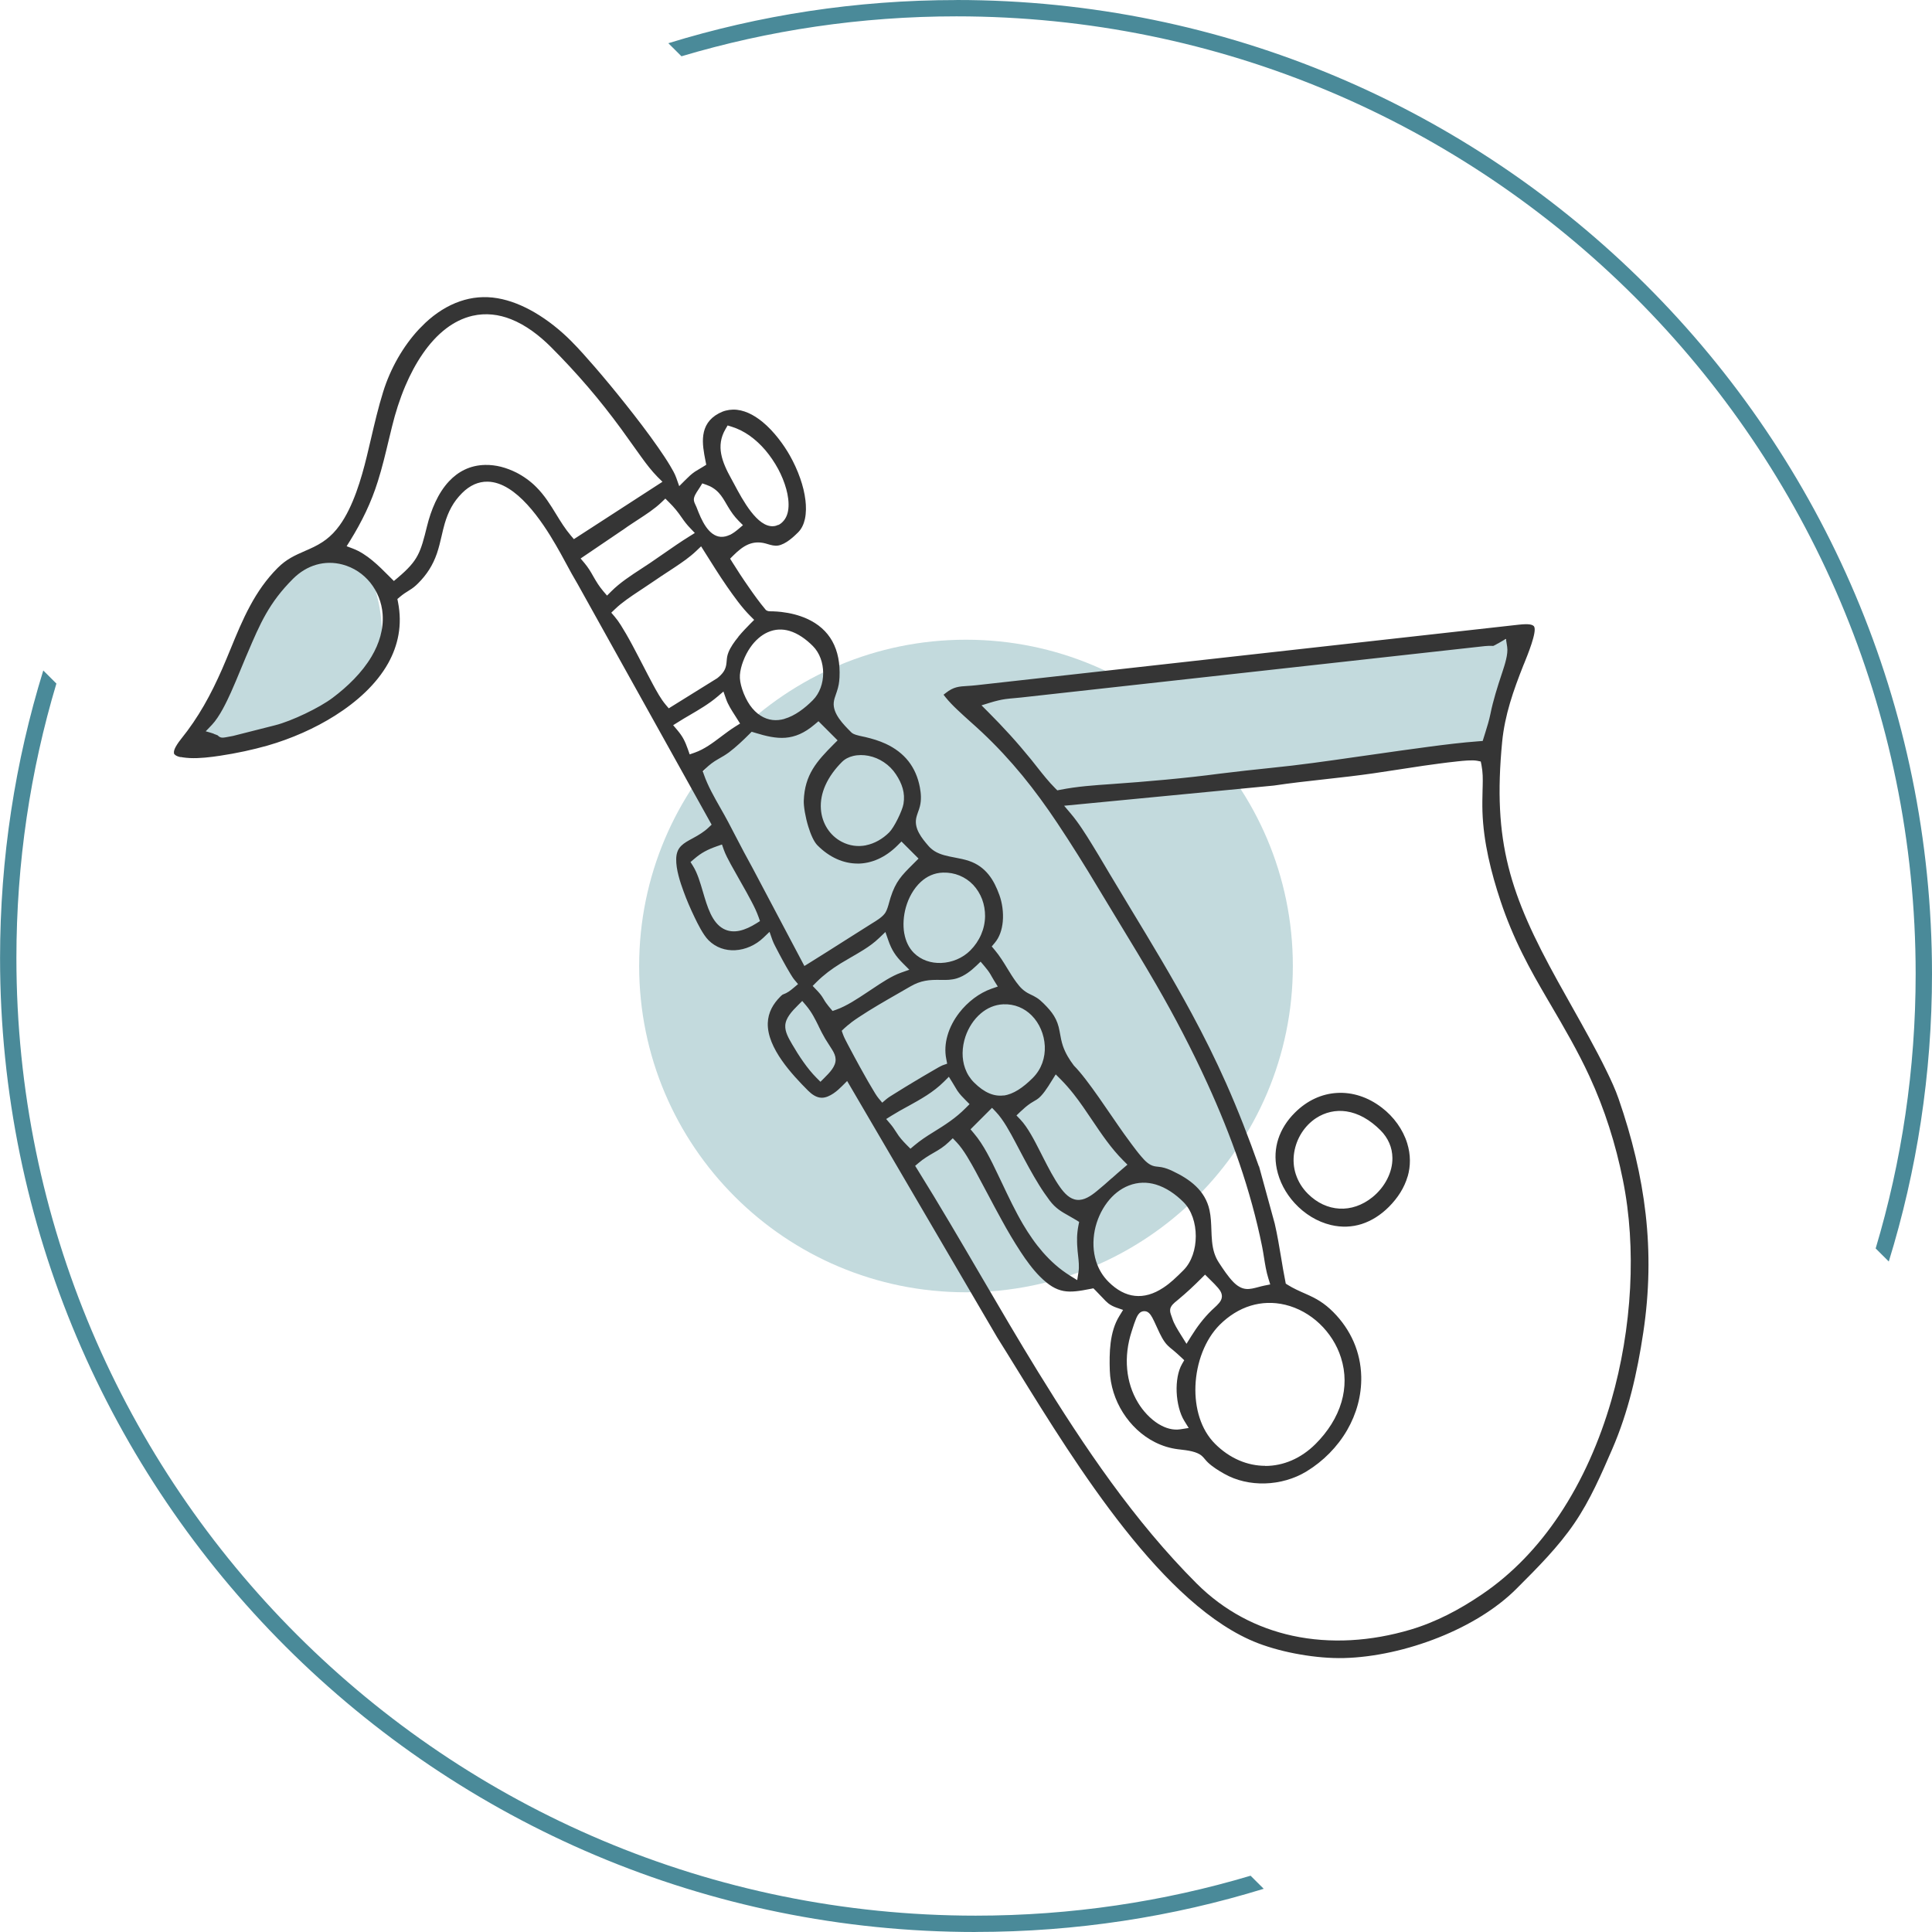
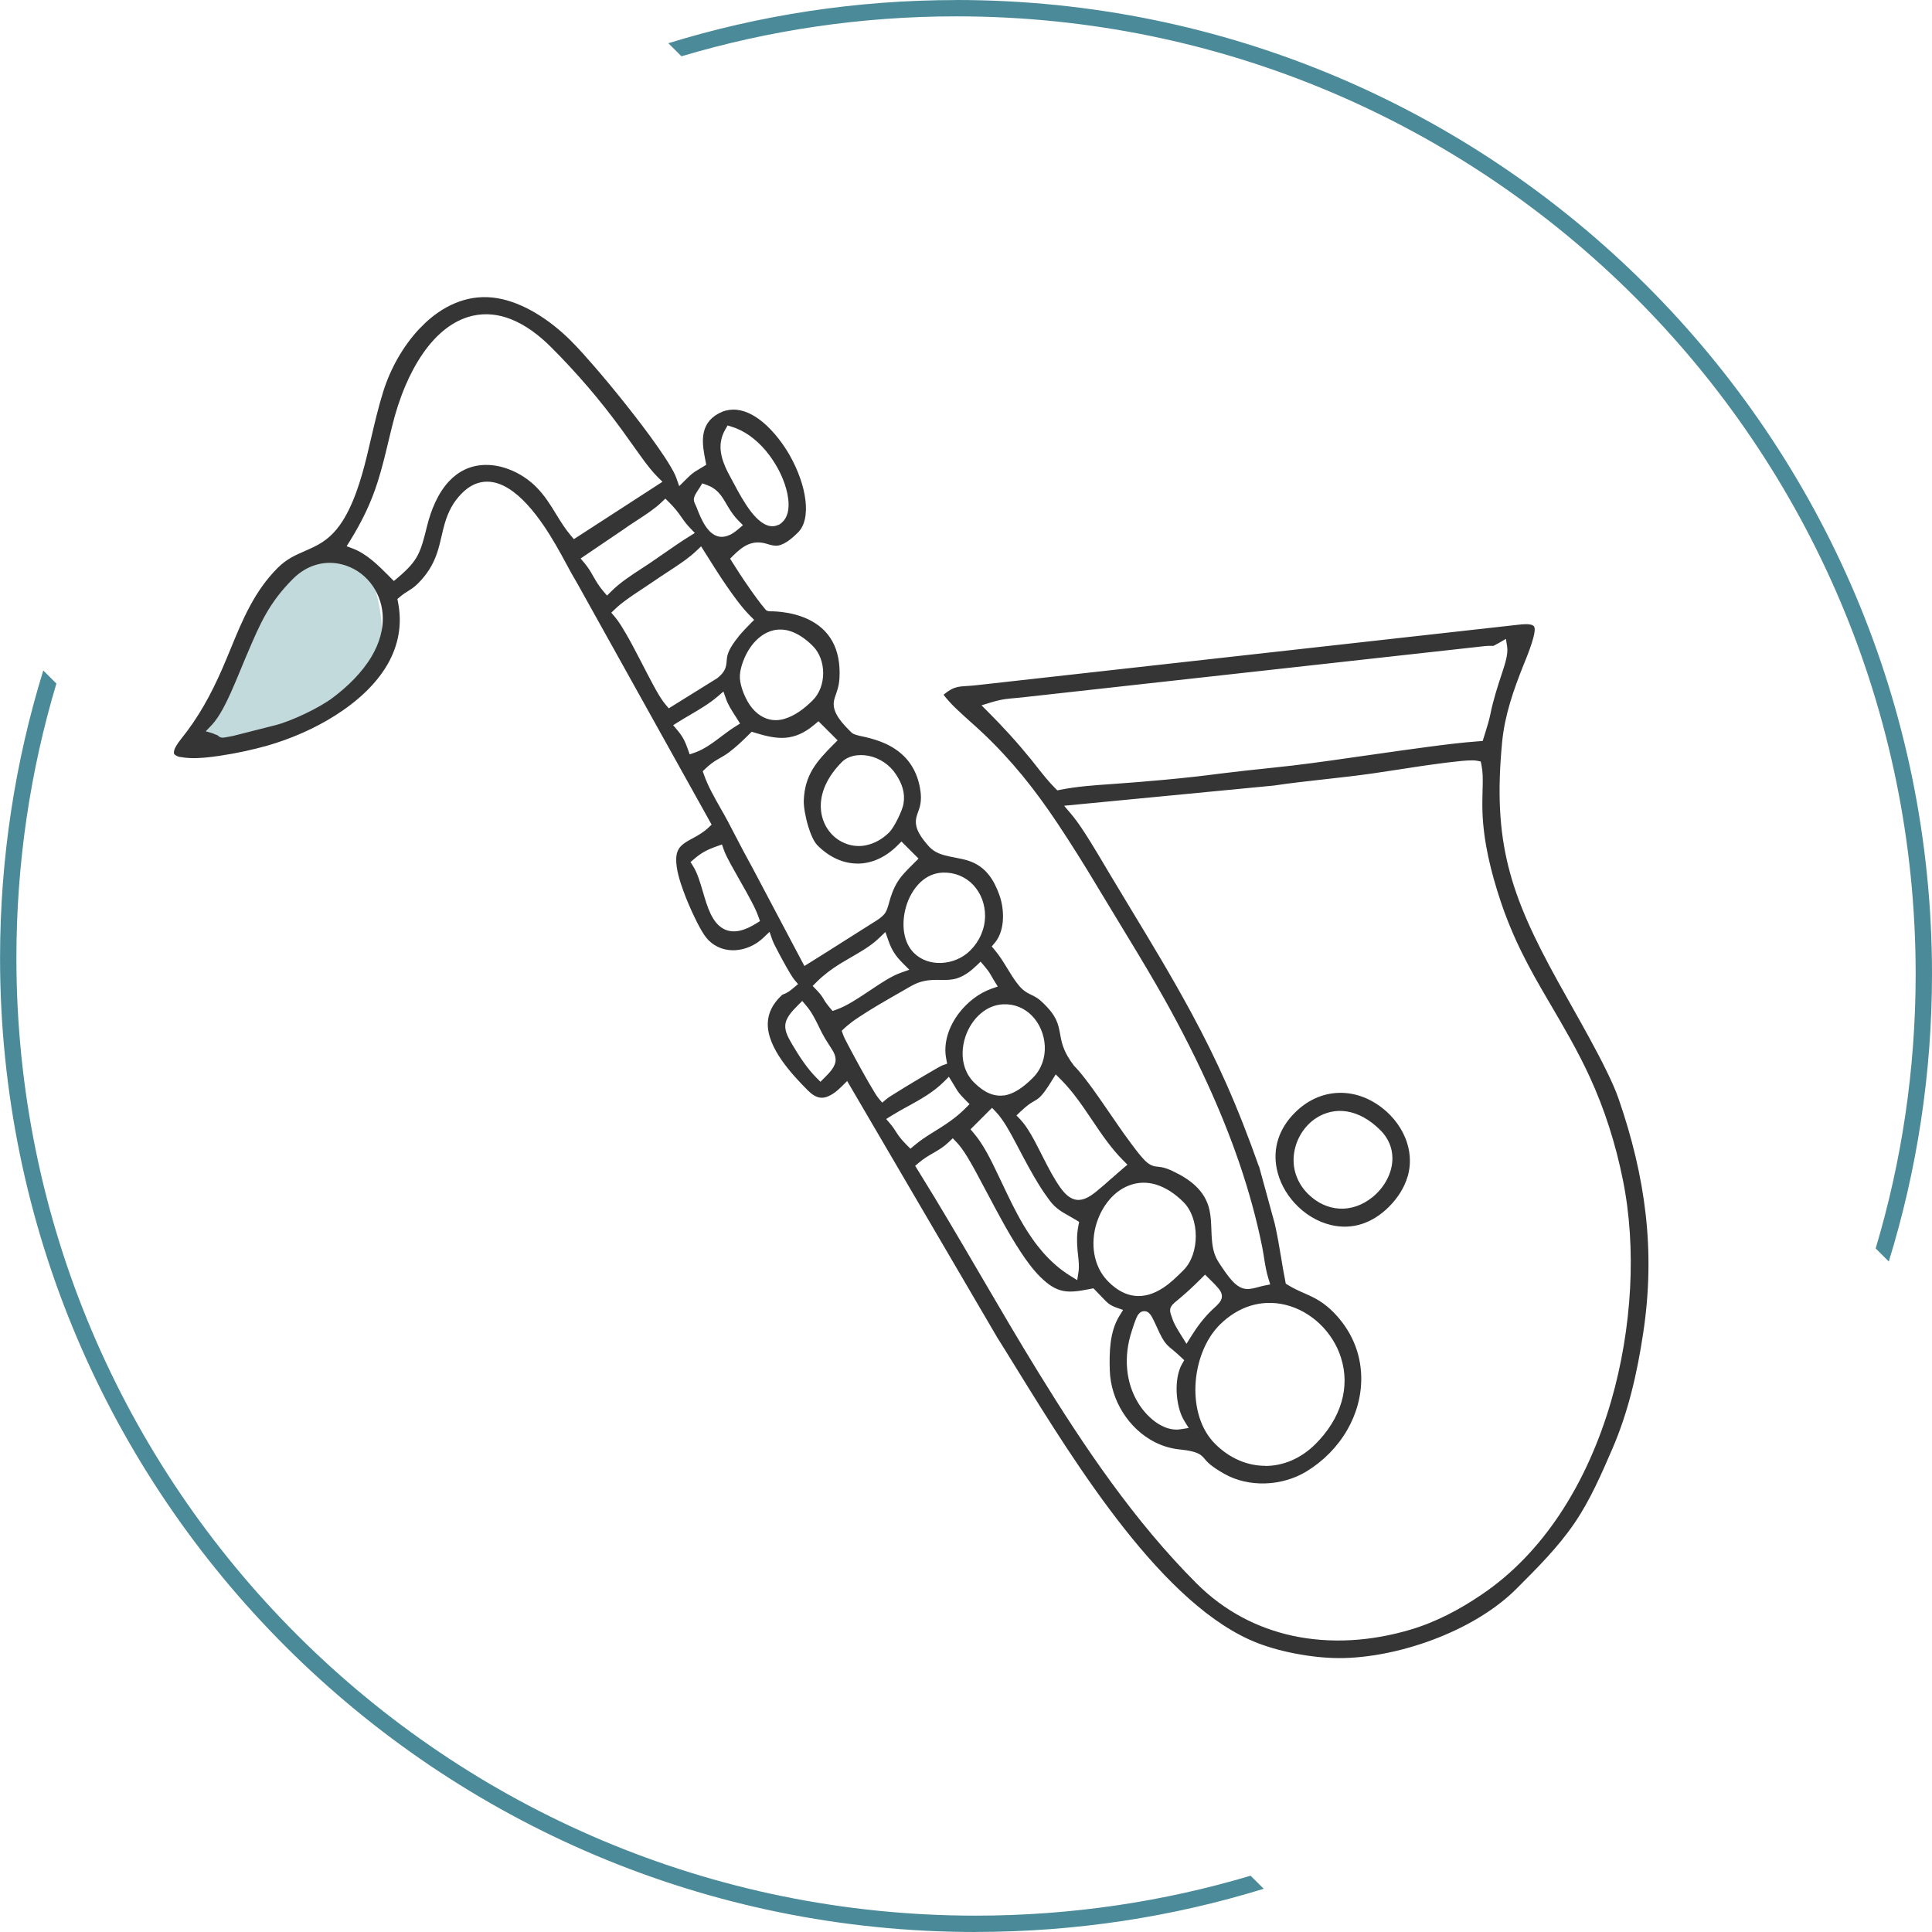
<svg xmlns="http://www.w3.org/2000/svg" xml:space="preserve" width="70.556mm" height="70.556mm" version="1.1" style="shape-rendering:geometricPrecision; text-rendering:geometricPrecision; image-rendering:optimizeQuality; fill-rule:evenodd; clip-rule:evenodd" viewBox="0 0 341.54 341.54">
  <defs>
    <style type="text/css">
   
    .fil2 {fill:#353535}
    .fil1 {fill:#C3DADD}
    .fil0 {fill:#4A8A99;fill-rule:nonzero}
   
  </style>
  </defs>
  <g id="Слой_x0020_1">
    <g id="_1901559610944">
      <g>
        <g>
          <path class="fil0" d="M169.08 0c47.62,0 90.74,19.27 121.95,50.43 31.21,31.16 50.51,74.2 50.51,121.75 0,17.7 -2.68,34.77 -7.64,50.83l-2.32 -2.31c4.6,-15.37 7.07,-31.66 7.07,-48.52 0,-46.75 -18.98,-89.07 -49.67,-119.71 -30.69,-30.64 -73.08,-49.58 -119.91,-49.58 -16.89,0 -33.21,2.47 -48.6,7.06l-2.32 -2.31c16.09,-4.96 33.19,-7.63 50.92,-7.63z" />
          <path class="fil0" d="M172.47 341.54c-47.62,0 -90.74,-19.27 -121.95,-50.43 -31.21,-31.16 -50.51,-74.2 -50.51,-121.75 0,-17.7 2.68,-34.77 7.64,-50.83l2.32 2.31c-4.6,15.37 -7.07,31.66 -7.07,48.52 0,46.75 18.98,89.07 49.67,119.71 30.69,30.64 73.08,49.58 119.91,49.58 16.89,0 33.21,-2.47 48.6,-7.06l2.32 2.31c-16.09,4.96 -33.19,7.63 -50.92,7.63z" />
        </g>
-         <path class="fil1" d="M170.77 113.09c31.91,0 57.78,25.82 57.78,57.68 0,31.86 -25.87,57.68 -57.78,57.68 -31.91,0 -57.78,-25.82 -57.78,-57.68 0,-31.86 25.87,-57.68 57.78,-57.68z" />
      </g>
      <g>
        <path class="fil1" d="M65.7 102.1c6.27,18.44 -3.76,28.46 -30.07,30.07 7.49,-29.79 17.52,-39.81 30.07,-30.07z" />
-         <path class="fil1" d="M263.21 132.28c-39.19,4.71 -64.46,7.33 -75.82,7.84 -4.04,-4.72 -10.14,-9.95 -18.3,-15.69 45.33,-5.16 78.88,-9.08 100.66,-11.77 -5.18,11.18 -7.36,17.71 -6.54,19.61z" />
        <path class="fil2" d="M31.91 133.85c-0.44,-0.1 -0.84,-0.25 -1.04,-0.48l-0.1 -0.12 -0.02 -0.16c-0.04,-0.3 0.11,-0.7 0.33,-1.1 0.3,-0.54 0.75,-1.14 0.92,-1.34 1.54,-1.91 2.87,-3.88 4.05,-5.93 1.19,-2.06 2.23,-4.2 3.22,-6.45 0.51,-1.16 0.99,-2.34 1.48,-3.52 1.06,-2.59 2.13,-5.19 3.46,-7.65 0.66,-1.23 1.38,-2.4 2.18,-3.52 0.81,-1.12 1.69,-2.18 2.68,-3.17 1.59,-1.59 3.06,-2.23 4.91,-3.04l0.66 -0.29c1.16,-0.51 2.14,-1.05 3.02,-1.72 0.87,-0.67 1.65,-1.47 2.39,-2.5 1.19,-1.65 2.14,-3.69 2.92,-5.82 0.78,-2.14 1.39,-4.37 1.87,-6.35 0.22,-0.92 0.48,-2.02 0.74,-3.12 0.65,-2.78 1.3,-5.56 2.15,-8.29 0.63,-2.04 1.52,-4.08 2.61,-5.99 1.06,-1.85 2.32,-3.59 3.74,-5.11l1.12 -1.12c1.82,-1.7 3.88,-3.03 6.13,-3.8 2.06,-0.71 4.28,-0.94 6.62,-0.54 2.24,0.38 4.45,1.29 6.52,2.49 2.42,1.41 4.65,3.22 6.47,5.05 0.73,0.73 1.45,1.5 2.17,2.3 0.72,0.8 1.41,1.59 2.08,2.36 0.89,1.03 1.8,2.11 2.71,3.21 0.91,1.1 1.79,2.19 2.64,3.26 1,1.26 2,2.53 2.98,3.83 0.99,1.31 1.95,2.62 2.86,3.93 0.37,0.53 0.72,1.05 1.06,1.56 0.35,0.54 0.7,1.07 1.01,1.6 0.18,0.31 0.39,0.66 0.59,1.03 0.2,0.37 0.38,0.76 0.51,1.13l0.52 1.47 1.1 -1.1c0.24,-0.24 0.49,-0.49 0.79,-0.76 0.29,-0.26 0.59,-0.5 0.9,-0.71 0.25,-0.16 0.53,-0.33 0.81,-0.49l0.6 -0.36 0.58 -0.36 -0.13 -0.66c-0.31,-1.56 -0.6,-3.14 -0.39,-4.59 0.22,-1.53 0.96,-2.88 2.73,-3.83 0.39,-0.21 0.8,-0.38 1.22,-0.49 0.42,-0.11 0.86,-0.17 1.31,-0.18 1.85,-0.02 3.62,0.88 5.19,2.16 2.07,1.7 3.8,4.1 4.85,5.96 0.7,1.24 1.34,2.62 1.83,4.03 0.45,1.28 0.78,2.6 0.93,3.91 0.12,1 0.14,2.19 -0.1,3.29 -0.2,0.89 -0.57,1.72 -1.2,2.35 -0.4,0.4 -0.94,0.91 -1.54,1.36 -0.63,0.47 -1.33,0.86 -1.99,0.97 -0.64,0.1 -1.25,-0.08 -1.83,-0.25l-0.41 -0.12c-1.17,-0.31 -2.16,-0.2 -3.06,0.18 -0.93,0.4 -1.78,1.1 -2.64,1.96l-0.55 0.55 0.41 0.66c0.46,0.74 0.92,1.46 1.37,2.14 0.47,0.72 0.95,1.42 1.43,2.11 0.46,0.67 0.94,1.35 1.47,2.07 0.5,0.68 1.02,1.35 1.55,1.98l0.11 0.13 0.14 0.08c0.24,0.14 0.52,0.14 0.82,0.14l0.26 0c0.26,0.01 0.51,0.02 0.75,0.04 0.24,0.02 0.49,0.04 0.75,0.07 0.77,0.09 1.56,0.23 2.33,0.43 0.72,0.19 1.43,0.43 2.11,0.73 2.12,0.94 3.6,2.3 4.55,3.99 1.02,1.82 1.4,4 1.29,6.41 -0.02,0.44 -0.07,0.86 -0.14,1.26 -0.08,0.41 -0.18,0.81 -0.32,1.22l-0.15 0.44c-0.18,0.51 -0.36,1.01 -0.41,1.53 -0.19,1.98 1.71,3.88 3.09,5.26l0.03 0.03c0.37,0.37 1.26,0.56 1.97,0.71l0.47 0.1c0.62,0.15 1.23,0.31 1.83,0.5 0.61,0.2 1.21,0.42 1.79,0.69 1.66,0.77 3,1.79 4.02,3.08 1.01,1.29 1.69,2.83 2.03,4.65 0.1,0.54 0.17,1.09 0.18,1.64 0.01,0.56 -0.04,1.13 -0.18,1.69 -0.09,0.36 -0.2,0.68 -0.32,0.99 -0.14,0.4 -0.28,0.8 -0.35,1.2 -0.15,0.9 0.09,1.75 0.51,2.53 0.44,0.83 1.09,1.61 1.7,2.31 0.14,0.16 0.3,0.32 0.47,0.46 0.17,0.15 0.35,0.28 0.53,0.4 1.06,0.68 2.36,0.92 3.66,1.17 0.84,0.16 1.68,0.32 2.5,0.6 1.47,0.5 2.56,1.33 3.42,2.38 0.84,1.03 1.44,2.27 1.93,3.64 0.49,1.34 0.75,3.06 0.6,4.7 -0.13,1.4 -0.56,2.75 -1.42,3.76l-0.53 0.63 0.53 0.63c0.85,1.01 1.55,2.14 2.24,3.28 0.5,0.82 1.01,1.65 1.58,2.42 0.35,0.47 0.68,0.88 1.06,1.22 0.37,0.33 0.78,0.62 1.29,0.86 0.55,0.26 0.93,0.45 1.3,0.69 0.38,0.25 0.73,0.54 1.19,1 0.77,0.77 1.37,1.44 1.83,2.2 0.47,0.77 0.79,1.62 0.98,2.72l0.04 0.22c0.15,0.82 0.28,1.58 0.55,2.37 0.22,0.63 0.5,1.23 0.82,1.79 0.34,0.58 0.71,1.14 1.12,1.67 2.46,2.46 6.34,8.53 8.86,12.06 0.41,0.58 0.85,1.18 1.33,1.82 0.3,0.4 0.59,0.8 0.84,1.11 0.27,0.35 0.55,0.7 0.87,1.07 0.34,0.4 0.69,0.79 1.08,1.1 0.36,0.29 0.77,0.52 1.23,0.62 0.21,0.05 0.43,0.07 0.64,0.09 0.19,0.02 0.39,0.04 0.61,0.08 0.36,0.06 0.71,0.17 1.05,0.29 0.33,0.12 0.65,0.26 0.96,0.41 1.5,0.71 2.92,1.55 4.07,2.65 1.17,1.12 2.05,2.49 2.43,4.26 0.25,1.16 0.29,2.33 0.33,3.49 0.05,1.37 0.1,2.75 0.51,4.06 0.1,0.3 0.21,0.59 0.34,0.87 0.13,0.27 0.27,0.53 0.44,0.79 0.39,0.59 0.8,1.23 1.23,1.82 0.43,0.59 0.88,1.17 1.35,1.65 0.33,0.34 0.68,0.63 1.07,0.85 0.36,0.21 0.76,0.35 1.21,0.39 0.68,0.06 1.42,-0.14 2.14,-0.33 0.36,-0.1 0.71,-0.19 1.05,-0.26l1.06 -0.21 -0.32 -1.04c-0.39,-1.25 -0.58,-2.48 -0.78,-3.73 -0.1,-0.63 -0.2,-1.26 -0.33,-1.91 -1,-4.97 -2.37,-9.89 -4.01,-14.71 -1.65,-4.83 -3.58,-9.57 -5.69,-14.18 -1.37,-3 -2.81,-5.94 -4.31,-8.83 -1.49,-2.88 -3.07,-5.75 -4.73,-8.62 -2.13,-3.68 -4.3,-7.25 -6.47,-10.82 -1.3,-2.13 -2.6,-4.28 -3.77,-6.23 -1.17,-1.96 -2.35,-3.89 -3.55,-5.8 -1.2,-1.91 -2.42,-3.81 -3.69,-5.71 -1.96,-2.94 -3.99,-5.73 -6.17,-8.39 -2.19,-2.66 -4.53,-5.19 -7.09,-7.6 -0.68,-0.64 -1.39,-1.28 -2.11,-1.92 -0.76,-0.68 -1.52,-1.37 -2.29,-2.1 -0.37,-0.35 -0.74,-0.71 -1.09,-1.08 -0.36,-0.38 -0.71,-0.77 -1.03,-1.17l-0.32 -0.41 0.41 -0.32c1.37,-1.08 2.31,-1.14 3.83,-1.23 0.45,-0.03 0.96,-0.06 1.57,-0.13l95.87 -10.7c0.24,-0.03 0.96,-0.1 1.57,-0.08 0.44,0.02 0.85,0.1 1.06,0.3l0.06 0.06 0.04 0.07c0.52,0.9 -1.18,5.05 -1.75,6.46l-0.14 0.33c-0.89,2.24 -1.72,4.46 -2.38,6.69 -0.66,2.24 -1.16,4.52 -1.39,6.91 -0.85,8.84 -0.51,15.57 1.1,22.01 1.61,6.45 4.5,12.63 8.76,20.33 0.78,1.4 1.6,2.87 2.42,4.33 1.05,1.87 2.1,3.74 3.12,5.61 0.54,0.98 1.06,1.96 1.57,2.93 0.52,0.99 1.02,1.98 1.5,2.97 0.38,0.77 0.76,1.57 1.13,2.41 0.36,0.82 0.71,1.66 0.99,2.49 2.38,6.88 4.01,13.59 4.78,20.38 0.77,6.8 0.67,13.7 -0.42,20.93 -0.53,3.55 -1.19,7.05 -2.07,10.49 -0.88,3.44 -1.99,6.83 -3.43,10.15 -0.96,2.22 -1.94,4.47 -3.01,6.66 -1.08,2.21 -2.27,4.37 -3.64,6.38 -2.86,4.22 -6.62,7.97 -10.19,11.54l-0.1 0.1c-3.54,3.54 -8.4,6.46 -13.64,8.56 -5.56,2.23 -11.56,3.54 -16.83,3.67 -2.39,0.06 -5.08,-0.17 -7.72,-0.63 -2.64,-0.45 -5.24,-1.14 -7.47,-1.99 -16.65,-6.39 -32.08,-31.38 -42.56,-48.34 -1.29,-2.09 -2.51,-4.07 -3.57,-5.75l-26.51 -45.3 -0.9 0.9c-0.4,0.4 -0.93,0.9 -1.53,1.3 -0.64,0.43 -1.35,0.76 -2.05,0.76 -0.5,-0 -0.97,-0.17 -1.38,-0.42 -0.39,-0.23 -0.73,-0.53 -1.03,-0.82 -1.41,-1.41 -3.21,-3.29 -4.65,-5.35 -1.47,-2.11 -2.56,-4.41 -2.49,-6.61 0.03,-0.94 0.27,-1.8 0.66,-2.58 0.39,-0.77 0.93,-1.47 1.56,-2.1l0.02 -0.02c0.09,-0.09 0.22,-0.22 0.34,-0.3l0.05 -0.04 0.06 -0.02c0.39,-0.14 0.7,-0.3 0.99,-0.49 0.3,-0.19 0.59,-0.43 0.92,-0.71l0.75 -0.63 -0.63 -0.75c-0.26,-0.31 -0.52,-0.74 -0.74,-1.1l-0.72 -1.23 -0.6 -1.08 -0.61 -1.13 -0.71 -1.36c-0.19,-0.37 -0.4,-0.79 -0.53,-1.16l-0.5 -1.43 -1.1 1.05c-1.36,1.3 -3.18,2.11 -5,2.2 -1.69,0.08 -3.37,-0.45 -4.69,-1.77 -0.47,-0.47 -0.96,-1.21 -1.39,-1.97 -0.42,-0.74 -0.8,-1.51 -1.07,-2.08 -0.37,-0.77 -0.73,-1.55 -1.06,-2.33 -0.32,-0.76 -0.63,-1.52 -0.9,-2.28 -0.3,-0.81 -0.63,-1.77 -0.88,-2.75 -0.26,-1 -0.43,-2.03 -0.41,-2.94 0.01,-0.43 0.06,-0.84 0.19,-1.22 0.13,-0.4 0.35,-0.77 0.69,-1.11 0.52,-0.52 1.25,-0.91 1.88,-1.25l0.2 -0.11c0.51,-0.28 1,-0.55 1.46,-0.86 0.46,-0.3 0.89,-0.63 1.29,-1.01l0.55 -0.52 -23.65 -42.47c-0.75,-1.25 -1.45,-2.54 -2.15,-3.84 -0.56,-1.04 -1.13,-2.08 -1.73,-3.11 -1.2,-2.07 -2.96,-4.88 -5.07,-7.17 -2.06,-2.24 -4.47,-4 -6.99,-4.04 -0.84,-0.02 -1.62,0.16 -2.34,0.47 -0.79,0.35 -1.52,0.88 -2.17,1.53 -0.79,0.79 -1.41,1.61 -1.9,2.5 -0.5,0.9 -0.88,1.87 -1.19,2.93 -0.2,0.69 -0.37,1.42 -0.54,2.16 -0.24,1.03 -0.48,2.06 -0.83,3.09 -0.36,1.04 -0.8,1.97 -1.35,2.84 -0.55,0.87 -1.21,1.68 -1.98,2.45 -0.25,0.25 -0.48,0.46 -0.73,0.66 -0.25,0.2 -0.51,0.38 -0.81,0.56 -0.31,0.19 -0.6,0.37 -0.87,0.56 -0.26,0.18 -0.53,0.38 -0.81,0.62l-0.44 0.37 0.11 0.56c0.8,4.05 0.01,7.65 -1.74,10.8 -2.1,3.75 -5.58,6.84 -9.39,9.25 -1.8,1.14 -3.73,2.16 -5.72,3.04 -2.03,0.9 -4.12,1.66 -6.21,2.26 -1.3,0.37 -2.68,0.71 -4.07,1.01 -1.46,0.31 -2.92,0.58 -4.33,0.79 -0.86,0.13 -1.76,0.25 -2.65,0.33 -0.9,0.08 -1.81,0.12 -2.7,0.08 -0.27,-0.01 -1.02,-0.07 -1.62,-0.19zm191.77 125.3c3.15,0 6.3,-1.3 8.89,-3.89 2.15,-2.15 3.78,-4.68 4.58,-7.42 0.72,-2.48 0.77,-5.15 -0.1,-7.86 -0.72,-2.27 -2.05,-4.34 -3.78,-5.98 -1.69,-1.6 -3.78,-2.79 -6.06,-3.34 -2.12,-0.51 -4.19,-0.42 -6.11,0.16 -2.01,0.61 -3.87,1.78 -5.48,3.38 -2.61,2.61 -4.13,6.71 -4.29,10.81 -0.14,3.86 0.93,7.7 3.47,10.23 2.6,2.6 5.74,3.89 8.88,3.89zm-9.6 -32.78l-1.05 -1.04 -0.69 0.69c-0.62,0.62 -1.27,1.25 -1.95,1.88 -0.66,0.61 -1.34,1.21 -2.04,1.79l-0.25 0.21c-0.55,0.44 -1.12,0.91 -1.23,1.53 -0.07,0.42 0.07,0.81 0.22,1.22l0.16 0.46c0.28,0.9 0.95,1.97 1.5,2.85l1 1.6 0.83 -1.33c0.51,-0.82 1.06,-1.63 1.66,-2.4 0.59,-0.76 1.24,-1.5 1.95,-2.19l0.44 -0.41c0.62,-0.57 1.3,-1.18 1.37,-1.92 0.03,-0.3 -0.03,-0.57 -0.14,-0.83 -0.12,-0.28 -0.31,-0.54 -0.53,-0.8 -0.39,-0.46 -0.83,-0.9 -1.26,-1.32zm-9.24 25.38c1.18,0.72 2.5,1.13 3.84,0.92l1.46 -0.23 -0.78 -1.26c-0.79,-1.27 -1.27,-3.2 -1.35,-5.11 -0.07,-1.83 0.22,-3.67 0.95,-4.94l0.39 -0.67 -0.56 -0.53c-0.22,-0.21 -0.46,-0.43 -0.71,-0.65 -0.25,-0.22 -0.49,-0.43 -0.73,-0.63l-0.19 -0.15c-0.24,-0.19 -0.48,-0.39 -0.71,-0.62 -0.78,-0.75 -1.35,-1.98 -1.78,-2.92l-0.3 -0.65c-0.22,-0.47 -0.43,-0.95 -0.66,-1.37 -0.18,-0.33 -0.38,-0.64 -0.64,-0.86 -0.22,-0.19 -0.48,-0.3 -0.82,-0.29 -0.35,0.01 -0.62,0.15 -0.83,0.36 -0.24,0.24 -0.43,0.59 -0.58,0.95 -0.25,0.61 -0.47,1.27 -0.67,1.91l-0.12 0.37c-0.71,2.18 -1,4.46 -0.79,6.67 0.19,2.08 0.82,4.12 1.95,5.97 0.84,1.38 2.12,2.81 3.62,3.73zm2.65 -25.55c0.58,-0.51 1.15,-1.08 1.73,-1.66 1.45,-1.45 2.17,-3.73 2.17,-6.01 0,-2.29 -0.72,-4.57 -2.17,-6.02 -1.42,-1.42 -3.09,-2.57 -4.89,-3.11 -1.51,-0.45 -3.13,-0.46 -4.78,0.18 -1.52,0.59 -2.8,1.65 -3.8,2.96 -1.11,1.46 -1.87,3.21 -2.22,4.96 -0.18,0.92 -0.26,1.88 -0.22,2.82 0.04,0.9 0.19,1.79 0.46,2.65 0.22,0.69 0.51,1.35 0.88,1.96 0.36,0.6 0.8,1.16 1.31,1.67 1.48,1.48 3.05,2.31 4.66,2.48 1.62,0.18 3.31,-0.3 5.02,-1.43 0.66,-0.43 1.27,-0.92 1.85,-1.44zm-10.94 -17.91c0.66,-0.59 1.32,-1.18 1.95,-1.71l0.81 -0.69 -0.75 -0.75c-2.13,-2.13 -3.82,-4.64 -5.51,-7.15 -1.06,-1.58 -2.12,-3.15 -3.28,-4.62 -0.36,-0.45 -0.72,-0.89 -1.1,-1.32 -0.37,-0.42 -0.76,-0.84 -1.17,-1.25l-0.87 -0.87 -0.8 1.28c-0.6,0.97 -1.59,2.57 -2.54,3.16l-0.42 0.25c-0.23,0.13 -0.45,0.26 -0.66,0.4 -0.33,0.22 -0.64,0.46 -0.93,0.7 -0.32,0.27 -0.61,0.53 -0.88,0.79l-0.71 0.68 0.68 0.71c1.33,1.39 2.53,3.77 3.47,5.61l0.62 1.22c0.88,1.72 1.84,3.59 2.93,5.13 0.39,0.55 0.83,1.09 1.34,1.51 0.48,0.39 1.03,0.68 1.66,0.74 0.64,0.06 1.25,-0.11 1.82,-0.4 0.61,-0.3 1.19,-0.74 1.71,-1.17 0.89,-0.72 1.76,-1.49 2.63,-2.27zm-6.15 10.63c0.02,-0.74 0.09,-1.49 0.24,-2.25l0.13 -0.66 -0.58 -0.36c-0.44,-0.27 -0.86,-0.51 -1.26,-0.73 -1.25,-0.7 -2.31,-1.29 -3.36,-2.68 -0.33,-0.44 -0.65,-0.89 -0.96,-1.34 -0.32,-0.46 -0.61,-0.92 -0.9,-1.38 -1.24,-1.99 -2.34,-4.06 -3.43,-6.12l-0.77 -1.46c-0.95,-1.78 -2.12,-3.98 -3.45,-5.38l-0.69 -0.72 -3.8 3.8 0.58 0.69c0.88,1.03 1.65,2.24 2.34,3.49 0.68,1.23 1.3,2.51 1.87,3.71l0.76 1.59c1.18,2.49 2.36,4.98 3.74,7.33 0.51,0.85 1.04,1.7 1.63,2.53 0.57,0.82 1.19,1.61 1.84,2.36 0.71,0.81 1.46,1.57 2.27,2.28 0.8,0.7 1.66,1.33 2.57,1.9l1.26 0.78 0.23 -1.46c0.14,-0.9 0.03,-1.95 -0.08,-2.93l-0.08 -0.75c-0.07,-0.76 -0.11,-1.49 -0.09,-2.23zm32.16 -12.78l2.79 10.18c0.46,1.99 0.79,4 1.13,6.01 0.23,1.4 0.46,2.8 0.74,4.17l0.08 0.42 0.36 0.23c0.49,0.31 0.99,0.57 1.5,0.82 0.48,0.24 1.02,0.47 1.58,0.72 1,0.44 1.83,0.84 2.62,1.35 0.79,0.51 1.53,1.1 2.32,1.89 1.55,1.55 2.77,3.33 3.62,5.27 0.83,1.91 1.29,3.98 1.34,6.15 0.07,3.38 -0.85,6.62 -2.49,9.46 -1.72,2.97 -4.22,5.5 -7.19,7.31 -2.17,1.32 -4.76,2.05 -7.34,2.12 -2.52,0.07 -5.06,-0.48 -7.23,-1.72 -0.48,-0.27 -0.98,-0.57 -1.46,-0.89 -0.49,-0.33 -0.97,-0.69 -1.38,-1.08 -0.21,-0.2 -0.39,-0.4 -0.55,-0.6 -0.17,-0.2 -0.34,-0.4 -0.51,-0.55 -0.88,-0.81 -2.58,-1.01 -3.89,-1.16l-0.35 -0.04c-0.71,-0.09 -1.4,-0.24 -2.07,-0.44 -0.68,-0.21 -1.35,-0.48 -1.99,-0.8 -2.33,-1.17 -4.28,-3.03 -5.67,-5.23 -1.41,-2.22 -2.24,-4.81 -2.33,-7.43 -0.05,-1.56 -0.06,-3.26 0.15,-4.92 0.22,-1.7 0.67,-3.35 1.56,-4.77l0.64 -1.04 -1.15 -0.4c-0.26,-0.09 -0.51,-0.19 -0.74,-0.31 -0.25,-0.13 -0.49,-0.27 -0.71,-0.44 -0.16,-0.13 -0.33,-0.28 -0.49,-0.44l-0.75 -0.78c-0.32,-0.34 -0.64,-0.68 -1.04,-1.08l-0.37 -0.37 -0.51 0.1c-1.98,0.39 -3.41,0.62 -4.77,0.37 -1.38,-0.26 -2.62,-1 -4.18,-2.56 -0.64,-0.64 -1.25,-1.36 -1.82,-2.11 -0.57,-0.74 -1.1,-1.51 -1.59,-2.26 -0.6,-0.91 -1.18,-1.86 -1.75,-2.81 -0.56,-0.94 -1.1,-1.9 -1.63,-2.87 -0.83,-1.5 -1.59,-2.93 -2.35,-4.37 -0.66,-1.24 -1.32,-2.49 -2,-3.74l-0.13 -0.25c-0.94,-1.72 -2.18,-3.99 -3.45,-5.32l-0.68 -0.71 -0.71 0.68c-0.42,0.4 -0.84,0.74 -1.28,1.04 -0.43,0.3 -0.88,0.56 -1.37,0.84 -0.47,0.27 -0.93,0.54 -1.37,0.83 -0.43,0.28 -0.85,0.58 -1.27,0.94l-0.65 0.55 0.45 0.72c3.85,6.18 7.55,12.52 11.26,18.86 3.28,5.61 6.56,11.22 10.02,16.84 4.06,6.6 8.33,13.22 12.94,19.54 4.61,6.32 9.59,12.37 15.07,17.85 4.9,4.9 10.74,7.91 16.97,9.26 6.71,1.45 13.89,0.99 20.86,-1.08 2.26,-0.67 4.42,-1.56 6.5,-2.6 2.08,-1.04 4.1,-2.26 6.05,-3.58 5.52,-3.72 10.07,-8.58 13.74,-14.07 4.13,-6.17 7.15,-13.15 9.2,-20.23 1.81,-6.28 2.97,-13.09 3.33,-19.92 0.34,-6.5 -0.04,-13.01 -1.28,-19.12 -0.64,-3.18 -1.44,-6.29 -2.42,-9.33 -0.97,-3.04 -2.13,-6.03 -3.49,-8.98 -2.04,-4.42 -4.45,-8.55 -6.9,-12.73l-0.5 -0.85c-0.79,-1.36 -1.57,-2.7 -2.3,-4.01 -0.74,-1.33 -1.46,-2.69 -2.16,-4.1 -0.75,-1.5 -1.44,-3.02 -2.08,-4.56 -0.64,-1.54 -1.23,-3.1 -1.76,-4.7 -0.85,-2.55 -1.6,-5.15 -2.17,-7.78 -0.57,-2.65 -0.95,-5.34 -1.04,-8.03 -0.04,-1.3 -0.01,-2.56 0.02,-3.83l0.02 -0.7c0.02,-0.64 0.02,-1.28 -0,-1.88 -0.03,-0.61 -0.09,-1.22 -0.21,-1.83l-0.13 -0.64 -0.64 -0.13c-0.86,-0.17 -2.47,0 -3.5,0.11l-0.25 0.03c-0.96,0.1 -1.93,0.22 -2.91,0.35 -0.9,0.12 -1.89,0.26 -2.91,0.4 -1.45,0.21 -3.03,0.45 -4.6,0.7 -1.43,0.22 -2.87,0.44 -4.18,0.63 -2.78,0.4 -5.69,0.73 -8.6,1.05 -2.98,0.33 -5.97,0.66 -8.98,1.11l-37.08 3.57 1.21 1.43c0.68,0.81 1.33,1.7 1.95,2.63 0.62,0.92 1.2,1.85 1.74,2.73 0.79,1.28 1.55,2.55 2.3,3.82l0.8 1.35c1.3,2.18 2.54,4.23 3.78,6.28 3.69,6.09 7.38,12.2 10.75,18.45 1.09,2.02 2.15,4.06 3.17,6.12 1.01,2.05 1.99,4.13 2.93,6.24 1.07,2.41 2.08,4.84 3.04,7.29 0.96,2.44 1.87,4.91 2.75,7.4l0.01 0.03zm-45.13 -12.47c1.7,-0.23 3.4,-1.37 5.15,-3.12 1.57,-1.57 2.21,-3.62 2.12,-5.63 -0.05,-1.01 -0.28,-2.02 -0.68,-2.95 -0.39,-0.92 -0.95,-1.77 -1.65,-2.47 -1.26,-1.26 -2.99,-2.05 -5.03,-1.96 -1.51,0.07 -2.86,0.68 -3.96,1.62 -1.25,1.06 -2.18,2.53 -2.71,4.09 -0.31,0.93 -0.49,1.92 -0.5,2.9 -0.01,0.92 0.13,1.84 0.44,2.71 0.17,0.47 0.39,0.93 0.65,1.34 0.26,0.41 0.57,0.8 0.92,1.15 1.85,1.85 3.58,2.52 5.24,2.3zm-16.97 1.92c-0.95,0.52 -1.9,1.04 -2.84,1.63l-0.96 0.6 0.73 0.86c0.21,0.25 0.4,0.49 0.57,0.74 0.18,0.26 0.34,0.5 0.51,0.77 0.26,0.43 0.54,0.8 0.84,1.16 0.3,0.36 0.64,0.71 1,1.08l0.64 0.64 0.69 -0.58c0.52,-0.44 1.06,-0.84 1.62,-1.23 0.57,-0.39 1.13,-0.75 1.69,-1.09 1.08,-0.67 2.09,-1.3 3.03,-1.98 0.94,-0.67 1.84,-1.41 2.73,-2.31l0.69 -0.69 -0.69 -0.69c-0.24,-0.24 -0.49,-0.49 -0.76,-0.79 -0.26,-0.29 -0.5,-0.59 -0.71,-0.9 -0.16,-0.25 -0.33,-0.53 -0.49,-0.81l-0.36 -0.6 -0.65 -1.05 -0.87 0.87c-1.88,1.88 -4.14,3.12 -6.4,4.37zm-9.98 -14.82c-0.43,0.33 -0.85,0.66 -1.22,1.01l-0.46 0.44 0.21 0.6c0.19,0.55 0.55,1.22 0.86,1.81l1.16 2.18 0.97 1.78 0.98 1.75c0.33,0.59 0.66,1.17 1,1.73l0.19 0.32c0.35,0.6 0.77,1.32 1.16,1.79l0.63 0.75 0.75 -0.64c0.38,-0.31 0.9,-0.63 1.36,-0.91l1.95 -1.21 1.59 -0.96 1.61 -0.96 1.99 -1.16c0.46,-0.27 0.99,-0.58 1.43,-0.77l0.8 -0.28 -0.16 -0.83c-0.28,-1.39 -0.17,-2.8 0.21,-4.13 0.41,-1.46 1.16,-2.85 2.09,-4.05 0.73,-0.95 1.63,-1.83 2.61,-2.57 0.94,-0.7 1.97,-1.28 3.05,-1.66l1.15 -0.4 -0.65 -1.04c-0.13,-0.21 -0.27,-0.46 -0.41,-0.7l-0.24 -0.42c-0.15,-0.26 -0.32,-0.5 -0.5,-0.74 -0.17,-0.23 -0.37,-0.47 -0.57,-0.71l-0.67 -0.79 -0.75 0.72c-0.47,0.45 -1,0.91 -1.56,1.29 -0.58,0.4 -1.2,0.73 -1.87,0.94 -0.47,0.15 -0.94,0.22 -1.41,0.26 -0.44,0.03 -0.9,0.03 -1.36,0.02 -1.08,-0.02 -1.99,-0.01 -2.86,0.16 -0.85,0.16 -1.69,0.46 -2.63,1.01l-2.24 1.29c-1.18,0.68 -2.36,1.35 -3.48,2.02 -0.58,0.35 -1.16,0.7 -1.71,1.04 -0.56,0.35 -1.12,0.71 -1.68,1.08 -0.44,0.29 -0.9,0.61 -1.33,0.93zm9.39 -15.72c0.23,1.28 0.76,2.47 1.67,3.39 1.3,1.3 3.07,1.86 4.84,1.79 1.89,-0.07 3.79,-0.85 5.14,-2.2 0.82,-0.82 1.47,-1.77 1.92,-2.81 0.44,-1.01 0.68,-2.1 0.7,-3.23 0.01,-1.04 -0.17,-2.08 -0.53,-3.04 -0.36,-0.93 -0.89,-1.8 -1.58,-2.53 -0.69,-0.73 -1.51,-1.27 -2.4,-1.64 -0.9,-0.37 -1.89,-0.55 -2.92,-0.52 -1.56,0.04 -2.89,0.68 -3.95,1.66 -1.26,1.17 -2.16,2.82 -2.63,4.51 -0.4,1.44 -0.54,3.08 -0.27,4.61zm104.91 -51.29c-0.21,0.13 -0.46,0.27 -0.68,0.37l-0.11 0.05 -0.13 -0c-0.49,-0.01 -0.88,-0.02 -1.38,0.04l-81.92 9.08c-0.42,0.05 -0.79,0.08 -1.15,0.11 -0.56,0.05 -1.13,0.1 -1.65,0.17 -0.45,0.06 -0.9,0.15 -1.35,0.26 -0.44,0.1 -0.89,0.23 -1.35,0.37l-1.55 0.48 1.15 1.15c1.33,1.33 2.63,2.69 3.91,4.1 1.27,1.4 2.49,2.83 3.69,4.3l1.03 1.3c1.04,1.32 2.1,2.66 3.25,3.81l0.37 0.37 0.51 -0.1c3.02,-0.6 6.02,-0.8 9.07,-1.01 6.03,-0.42 13.16,-1.04 19.12,-1.84 1.45,-0.18 2.95,-0.35 4.49,-0.53 1.54,-0.17 3.04,-0.33 4.5,-0.48 5.05,-0.5 10.07,-1.22 15.06,-1.94l3.11 -0.44c3.26,-0.47 6.52,-0.93 9.7,-1.35 1.49,-0.2 2.99,-0.39 4.47,-0.56 1.49,-0.17 2.99,-0.32 4.5,-0.43l0.67 -0.05 0.46 -1.47c0.35,-1.12 0.68,-2.18 0.92,-3.36 0.24,-1.2 0.55,-2.37 0.89,-3.54 0.34,-1.17 0.71,-2.31 1.09,-3.45l0.1 -0.3c0.45,-1.37 1.07,-3.24 0.87,-4.52l-0.22 -1.41 -1.43 0.83zm-118.68 63.62c0.19,0.27 0.4,0.54 0.64,0.82l0.44 0.52 0.63 -0.22c1.83,-0.64 3.79,-1.95 5.49,-3.08l1.01 -0.67c1.51,-1.01 3.34,-2.23 4.97,-2.8l1.47 -0.52 -1.1 -1.1c-0.68,-0.68 -1.18,-1.26 -1.59,-1.91 -0.41,-0.64 -0.73,-1.33 -1.04,-2.23l-0.5 -1.43 -1.1 1.05c-0.42,0.41 -0.87,0.78 -1.32,1.12 -0.46,0.34 -0.93,0.67 -1.42,0.97 -0.76,0.48 -1.49,0.9 -2.22,1.32 -0.61,0.35 -1.23,0.71 -1.85,1.09 -0.79,0.49 -1.53,0.99 -2.24,1.53 -0.7,0.54 -1.38,1.12 -2.03,1.77l-0.68 0.68 0.66 0.69c0.22,0.23 0.44,0.46 0.64,0.71 0.21,0.26 0.41,0.53 0.58,0.83 0.18,0.32 0.36,0.6 0.55,0.87zm-1.38 4.03c-0.62,-1.26 -1.23,-2.49 -2.21,-3.65l-0.69 -0.81 -0.75 0.75c-0.51,0.51 -1.07,1.08 -1.5,1.69 -0.41,0.58 -0.71,1.2 -0.75,1.88 -0.07,1.13 0.59,2.26 1.18,3.28l0.04 0.07c0.59,1.02 1.26,2.09 1.99,3.12 0.72,1.02 1.5,1.99 2.32,2.81l0.69 0.69 0.7 -0.7c0.9,-0.9 2.01,-2.01 1.98,-3.25 -0.01,-0.31 -0.07,-0.6 -0.18,-0.88 -0.11,-0.29 -0.27,-0.59 -0.45,-0.87 -0.16,-0.27 -0.36,-0.57 -0.56,-0.88 -0.22,-0.34 -0.44,-0.68 -0.65,-1.03 -0.44,-0.74 -0.81,-1.48 -1.17,-2.22zm8.35 -31.98c1.51,-0.3 2.95,-1.11 4.13,-2.29 0.42,-0.42 1,-1.36 1.49,-2.35 0.51,-1.02 0.93,-2.08 1.03,-2.69 0.16,-0.97 0.1,-1.86 -0.14,-2.71 -0.24,-0.86 -0.65,-1.68 -1.2,-2.51 -0.56,-0.85 -1.28,-1.57 -2.12,-2.13 -0.82,-0.55 -1.75,-0.95 -2.74,-1.14 -0.87,-0.17 -1.82,-0.18 -2.7,0.03 -0.75,0.18 -1.44,0.52 -1.98,1.06 -1.2,1.2 -2.26,2.61 -2.94,4.15 -0.58,1.32 -0.89,2.73 -0.78,4.21 0.09,1.23 0.48,2.4 1.12,3.4 0.63,0.98 1.49,1.79 2.56,2.35 1.4,0.73 2.86,0.9 4.26,0.63zm-22.31 15.1c1.02,-0.22 2.02,-0.72 2.92,-1.28l0.67 -0.42 -0.26 -0.74c-0.16,-0.45 -0.36,-0.92 -0.57,-1.38 -0.21,-0.46 -0.45,-0.92 -0.68,-1.36 -0.27,-0.52 -0.56,-1.05 -0.85,-1.58l-1.27 -2.25c-0.53,-0.93 -1.06,-1.86 -1.55,-2.76l-0.04 -0.08c-0.41,-0.76 -0.88,-1.63 -1.18,-2.47l-0.32 -0.92 -0.92 0.32c-0.8,0.28 -1.47,0.56 -2.11,0.91 -0.63,0.34 -1.23,0.76 -1.88,1.32l-0.65 0.55 0.45 0.72c0.77,1.24 1.25,2.87 1.74,4.54 0.78,2.66 1.59,5.42 3.61,6.53 0.93,0.51 1.93,0.56 2.9,0.35zm20.84 -11.87c-2.48,0 -4.95,-1.07 -7.09,-3.22 -0.63,-0.63 -1.2,-1.94 -1.63,-3.35 -0.51,-1.67 -0.82,-3.53 -0.79,-4.53 0.08,-2.3 0.65,-4.05 1.59,-5.61 0.93,-1.54 2.2,-2.87 3.7,-4.38l0.69 -0.69 -3.38 -3.38 -0.69 0.58c-1.8,1.53 -3.44,2.2 -5.15,2.34 -1.68,0.13 -3.4,-0.27 -5.41,-0.89l-0.56 -0.17 -0.42 0.42c-0.54,0.54 -1.11,1.1 -1.73,1.66 -0.61,0.55 -1.23,1.09 -1.86,1.56 -0.61,0.45 -1.18,0.78 -1.82,1.14l-0.07 0.04c-0.44,0.25 -0.83,0.5 -1.2,0.78 -0.37,0.28 -0.73,0.59 -1.09,0.94l-0.46 0.44 0.21 0.6c0.71,2.03 1.82,3.97 2.91,5.89 0.46,0.81 0.92,1.62 1.35,2.43l1.29 2.47c1,1.92 2,3.84 3.06,5.74l9.15 17.3 0.89 -0.55c2.26,-1.4 4.31,-2.71 6.36,-4.01l4.73 -2.99c0.86,-0.52 1.89,-1.16 2.35,-1.9 0.29,-0.47 0.5,-1.21 0.68,-1.88 0.08,-0.28 0.15,-0.55 0.23,-0.79 0.91,-2.84 1.97,-3.9 3.87,-5.8l1.07 -1.07 -3.02 -3.02 -0.69 0.69c-2.15,2.15 -4.62,3.22 -7.09,3.22zm-12.94 -25.58c1.87,-0.53 3.64,-1.9 5.03,-3.3 1.22,-1.22 1.83,-3 1.83,-4.79 0,-1.79 -0.61,-3.57 -1.83,-4.79 -1.2,-1.2 -2.61,-2.22 -4.13,-2.67 -1.22,-0.36 -2.53,-0.35 -3.86,0.25 -0.6,0.27 -1.14,0.63 -1.63,1.06 -0.55,0.48 -1.03,1.03 -1.44,1.63 -0.49,0.7 -0.92,1.53 -1.25,2.41 -0.31,0.81 -0.52,1.65 -0.58,2.44 -0.06,0.72 0.11,1.63 0.4,2.52 0.35,1.07 0.87,2.1 1.37,2.82 0.27,0.38 0.56,0.74 0.89,1.06 0.3,0.3 0.63,0.56 0.99,0.79 1.4,0.89 2.84,0.97 4.22,0.58zm-11.16 3.12c0.83,-0.62 1.65,-1.24 2.5,-1.77l0.83 -0.52 -0.91 -1.44c-0.58,-0.9 -1.22,-1.9 -1.56,-2.88l-0.47 -1.34 -1.08 0.92c-1.47,1.25 -3.21,2.27 -4.92,3.27 -0.64,0.37 -1.27,0.74 -1.93,1.16l-0.96 0.6 0.73 0.86c0.48,0.57 0.83,1.07 1.12,1.61 0.28,0.53 0.51,1.09 0.75,1.77l0.32 0.92 0.92 -0.32c1.67,-0.59 3.17,-1.71 4.65,-2.83zm3.03 -17.65c0.72,-0.87 1.49,-1.66 2.1,-2.28l0.69 -0.69 -0.69 -0.69c-0.75,-0.75 -1.48,-1.62 -2.17,-2.52 -0.68,-0.89 -1.33,-1.81 -1.93,-2.67 -0.71,-1.03 -1.38,-2.04 -2.01,-3.03 -0.65,-1.01 -1.29,-2.04 -1.94,-3.07l-0.64 -1.02 -0.87 0.83c-0.58,0.55 -1.21,1.06 -1.86,1.54 -0.62,0.46 -1.3,0.91 -1.95,1.35l-1.2 0.79c-0.77,0.5 -1.54,1.01 -2.25,1.5 -0.71,0.49 -1.39,0.94 -2.07,1.39l-0.71 0.47c-0.74,0.49 -1.51,1 -2.24,1.53 -0.73,0.53 -1.44,1.09 -2.06,1.69l-0.67 0.64 0.6 0.7c0.38,0.45 0.75,0.96 1.08,1.49 0.33,0.52 0.65,1.05 0.93,1.54 0.4,0.69 0.78,1.38 1.15,2.07 0.33,0.61 0.71,1.34 1.1,2.09l0.65 1.25c0.62,1.2 1.24,2.41 1.89,3.61 0.32,0.58 0.66,1.22 1.04,1.84 0.36,0.6 0.76,1.18 1.17,1.67l0.55 0.65 8.56 -5.32 0.04 -0.03c0.4,-0.32 0.75,-0.66 1.02,-1.03 0.26,-0.36 0.44,-0.77 0.53,-1.25 0.05,-0.29 0.07,-0.53 0.09,-0.76 0.04,-0.49 0.08,-0.94 0.33,-1.55 0.36,-0.88 1.01,-1.82 1.73,-2.69zm7.05 -19.73c0.29,-0.14 0.55,-0.33 0.79,-0.58 0.59,-0.59 0.89,-1.39 0.99,-2.24 0.14,-1.17 -0.07,-2.47 -0.36,-3.53 -0.33,-1.2 -0.82,-2.41 -1.43,-3.55 -0.64,-1.18 -1.4,-2.3 -2.23,-3.29 -0.84,-0.99 -1.8,-1.89 -2.86,-2.64 -0.96,-0.67 -2,-1.2 -3.11,-1.55l-0.74 -0.23 -0.39 0.67c-0.87,1.5 -1.01,2.95 -0.75,4.36 0.27,1.46 0.97,2.92 1.78,4.38l0.51 0.94c1.51,2.84 4.1,7.68 6.95,7.46 0.31,-0.02 0.6,-0.11 0.87,-0.24zm-8.55 1.74c0.53,-0.26 1.04,-0.64 1.5,-1.03l0.81 -0.69 -0.75 -0.75c-0.39,-0.39 -0.73,-0.8 -1.05,-1.23 -0.31,-0.42 -0.59,-0.86 -0.87,-1.33l-0.23 -0.39c-0.41,-0.71 -0.82,-1.41 -1.36,-2 -0.3,-0.33 -0.64,-0.62 -1,-0.85 -0.36,-0.24 -0.76,-0.43 -1.19,-0.58l-0.74 -0.26 -0.41 0.67 -0.28 0.43c-0.39,0.59 -0.84,1.26 -0.8,1.83 0.02,0.31 0.16,0.62 0.31,0.93 0.08,0.16 0.16,0.33 0.23,0.53 0.38,0.99 0.89,2.26 1.6,3.28 0.67,0.96 1.52,1.7 2.6,1.78 0.57,0.04 1.11,-0.11 1.62,-0.35zm-18.97 -0.86l-7.42 5.03 0.7 0.83c0.31,0.37 0.58,0.75 0.83,1.13 0.24,0.37 0.47,0.76 0.7,1.18 0.27,0.47 0.53,0.92 0.82,1.36 0.28,0.42 0.58,0.84 0.93,1.25l0.69 0.81 0.75 -0.75c1.55,-1.55 3.49,-2.81 5.36,-4.03 0.49,-0.32 0.97,-0.63 1.46,-0.96 0.79,-0.53 1.62,-1.11 2.44,-1.68 1.48,-1.03 2.96,-2.06 4.49,-3.01l1.02 -0.64 -0.83 -0.87c-0.29,-0.3 -0.54,-0.59 -0.77,-0.88 -0.23,-0.29 -0.46,-0.6 -0.69,-0.94 -0.35,-0.51 -0.69,-0.97 -1.05,-1.41 -0.35,-0.43 -0.74,-0.85 -1.19,-1.3l-0.68 -0.68 -0.69 0.66c-1.22,1.17 -2.74,2.15 -4.18,3.09l-0.96 0.63 -0.87 0.58 -0.86 0.61zm-72.18 36.07c0.15,0.05 0.37,0.12 0.54,0.2l0.08 0.04 0.16 0.15 0.11 0.08c0.16,0.1 0.31,0.15 0.47,0.16 0.18,0.01 0.38,-0.01 0.59,-0.05l0.02 -0c0.47,-0.09 0.93,-0.18 1.34,-0.25l7.45 -1.89c1.47,-0.37 3.41,-1.14 5.3,-2.04 1.88,-0.9 3.69,-1.92 4.89,-2.83 2.57,-1.93 5.16,-4.41 6.86,-7.29 1.34,-2.27 2.14,-4.79 1.95,-7.48 -0.15,-2.08 -0.94,-4.02 -2.19,-5.58 -1.23,-1.52 -2.91,-2.66 -4.9,-3.19 -1.58,-0.42 -3.16,-0.39 -4.62,0.03 -1.52,0.43 -2.92,1.29 -4.12,2.48 -4.26,4.26 -5.82,7.91 -8.06,13.17l-0.28 0.65c-0.33,0.76 -0.66,1.57 -0.99,2.38 -0.53,1.28 -1.06,2.57 -1.65,3.88 -0.39,0.86 -0.89,1.93 -1.46,2.97 -0.58,1.05 -1.23,2.06 -1.91,2.78l-1.09 1.14c0.36,0.11 1.25,0.34 1.53,0.48zm30.87 -27.94l0.88 0.88 0.69 -0.58c1.83,-1.55 2.84,-2.67 3.52,-3.97 0.69,-1.31 1.08,-2.84 1.65,-5.14 0.7,-2.84 1.91,-5.83 3.89,-7.94 1.6,-1.7 3.69,-2.84 6.4,-2.89 0.93,-0.02 1.86,0.1 2.76,0.32 0.95,0.24 1.88,0.6 2.76,1.04 0.64,0.33 1.26,0.71 1.85,1.14 0.59,0.43 1.15,0.9 1.65,1.41 1.47,1.47 2.5,3.14 3.52,4.81 0.79,1.29 1.58,2.57 2.57,3.74l0.56 0.66 15.66 -10.14 -0.86 -0.85c-0.52,-0.53 -1.02,-1.1 -1.5,-1.7 -0.46,-0.57 -0.91,-1.18 -1.35,-1.79 -0.66,-0.9 -1.23,-1.7 -1.8,-2.51 -0.61,-0.86 -1.22,-1.71 -1.77,-2.47 -1.89,-2.58 -3.85,-5.07 -5.92,-7.48 -2.06,-2.4 -4.21,-4.72 -6.49,-7 -2.04,-2.04 -4.45,-3.9 -7.09,-4.94 -2.13,-0.84 -4.43,-1.15 -6.82,-0.6 -1.71,0.4 -3.25,1.19 -4.61,2.22 -1.61,1.22 -2.98,2.77 -4.13,4.43 -1.22,1.76 -2.26,3.72 -3.12,5.75 -0.98,2.31 -1.75,4.74 -2.33,7.11l-0.58 2.38c-0.59,2.47 -1.18,4.95 -1.94,7.35 -0.59,1.89 -1.29,3.66 -2.11,5.4 -0.82,1.73 -1.74,3.4 -2.78,5.08l-0.63 1.01 1.11 0.42c2.47,0.94 4.56,3.04 6.37,4.86zm180.09 106.14c-0.57,1.98 -1.73,3.79 -3.3,5.37 -1.43,1.43 -3.06,2.48 -4.84,3.05 -1.69,0.53 -3.51,0.62 -5.41,0.17 -1.22,-0.29 -2.38,-0.78 -3.44,-1.42 -1.11,-0.67 -2.12,-1.51 -2.99,-2.46 -0.79,-0.86 -1.47,-1.83 -2.01,-2.86 -0.52,-1 -0.91,-2.07 -1.14,-3.18 -0.38,-1.86 -0.27,-3.63 0.26,-5.28 0.56,-1.72 1.56,-3.29 2.94,-4.66 2.19,-2.19 4.79,-3.34 7.45,-3.49 2.71,-0.16 5.48,0.72 7.92,2.6 1.05,0.8 1.99,1.77 2.76,2.85 0.75,1.05 1.34,2.2 1.72,3.43 0.64,2.05 0.62,4.04 0.09,5.89zm-19.74 -0.31c0.41,1.24 1.12,2.39 2.1,3.37 1.65,1.65 3.6,2.52 5.58,2.63 1.99,0.11 4.03,-0.56 5.83,-2.01 1.08,-0.87 2,-1.98 2.63,-3.23 0.59,-1.16 0.93,-2.43 0.91,-3.73 -0.01,-0.93 -0.2,-1.81 -0.55,-2.61 -0.36,-0.83 -0.88,-1.59 -1.56,-2.27 -0.89,-0.89 -1.88,-1.68 -2.97,-2.28 -0.95,-0.52 -1.98,-0.9 -3.07,-1.06 -0.94,-0.14 -1.88,-0.1 -2.77,0.1 -0.9,0.2 -1.77,0.57 -2.57,1.09 -1.02,0.67 -1.89,1.57 -2.55,2.6 -0.67,1.05 -1.12,2.23 -1.32,3.46 -0.22,1.36 -0.11,2.69 0.3,3.92z" />
      </g>
    </g>
  </g>
</svg>